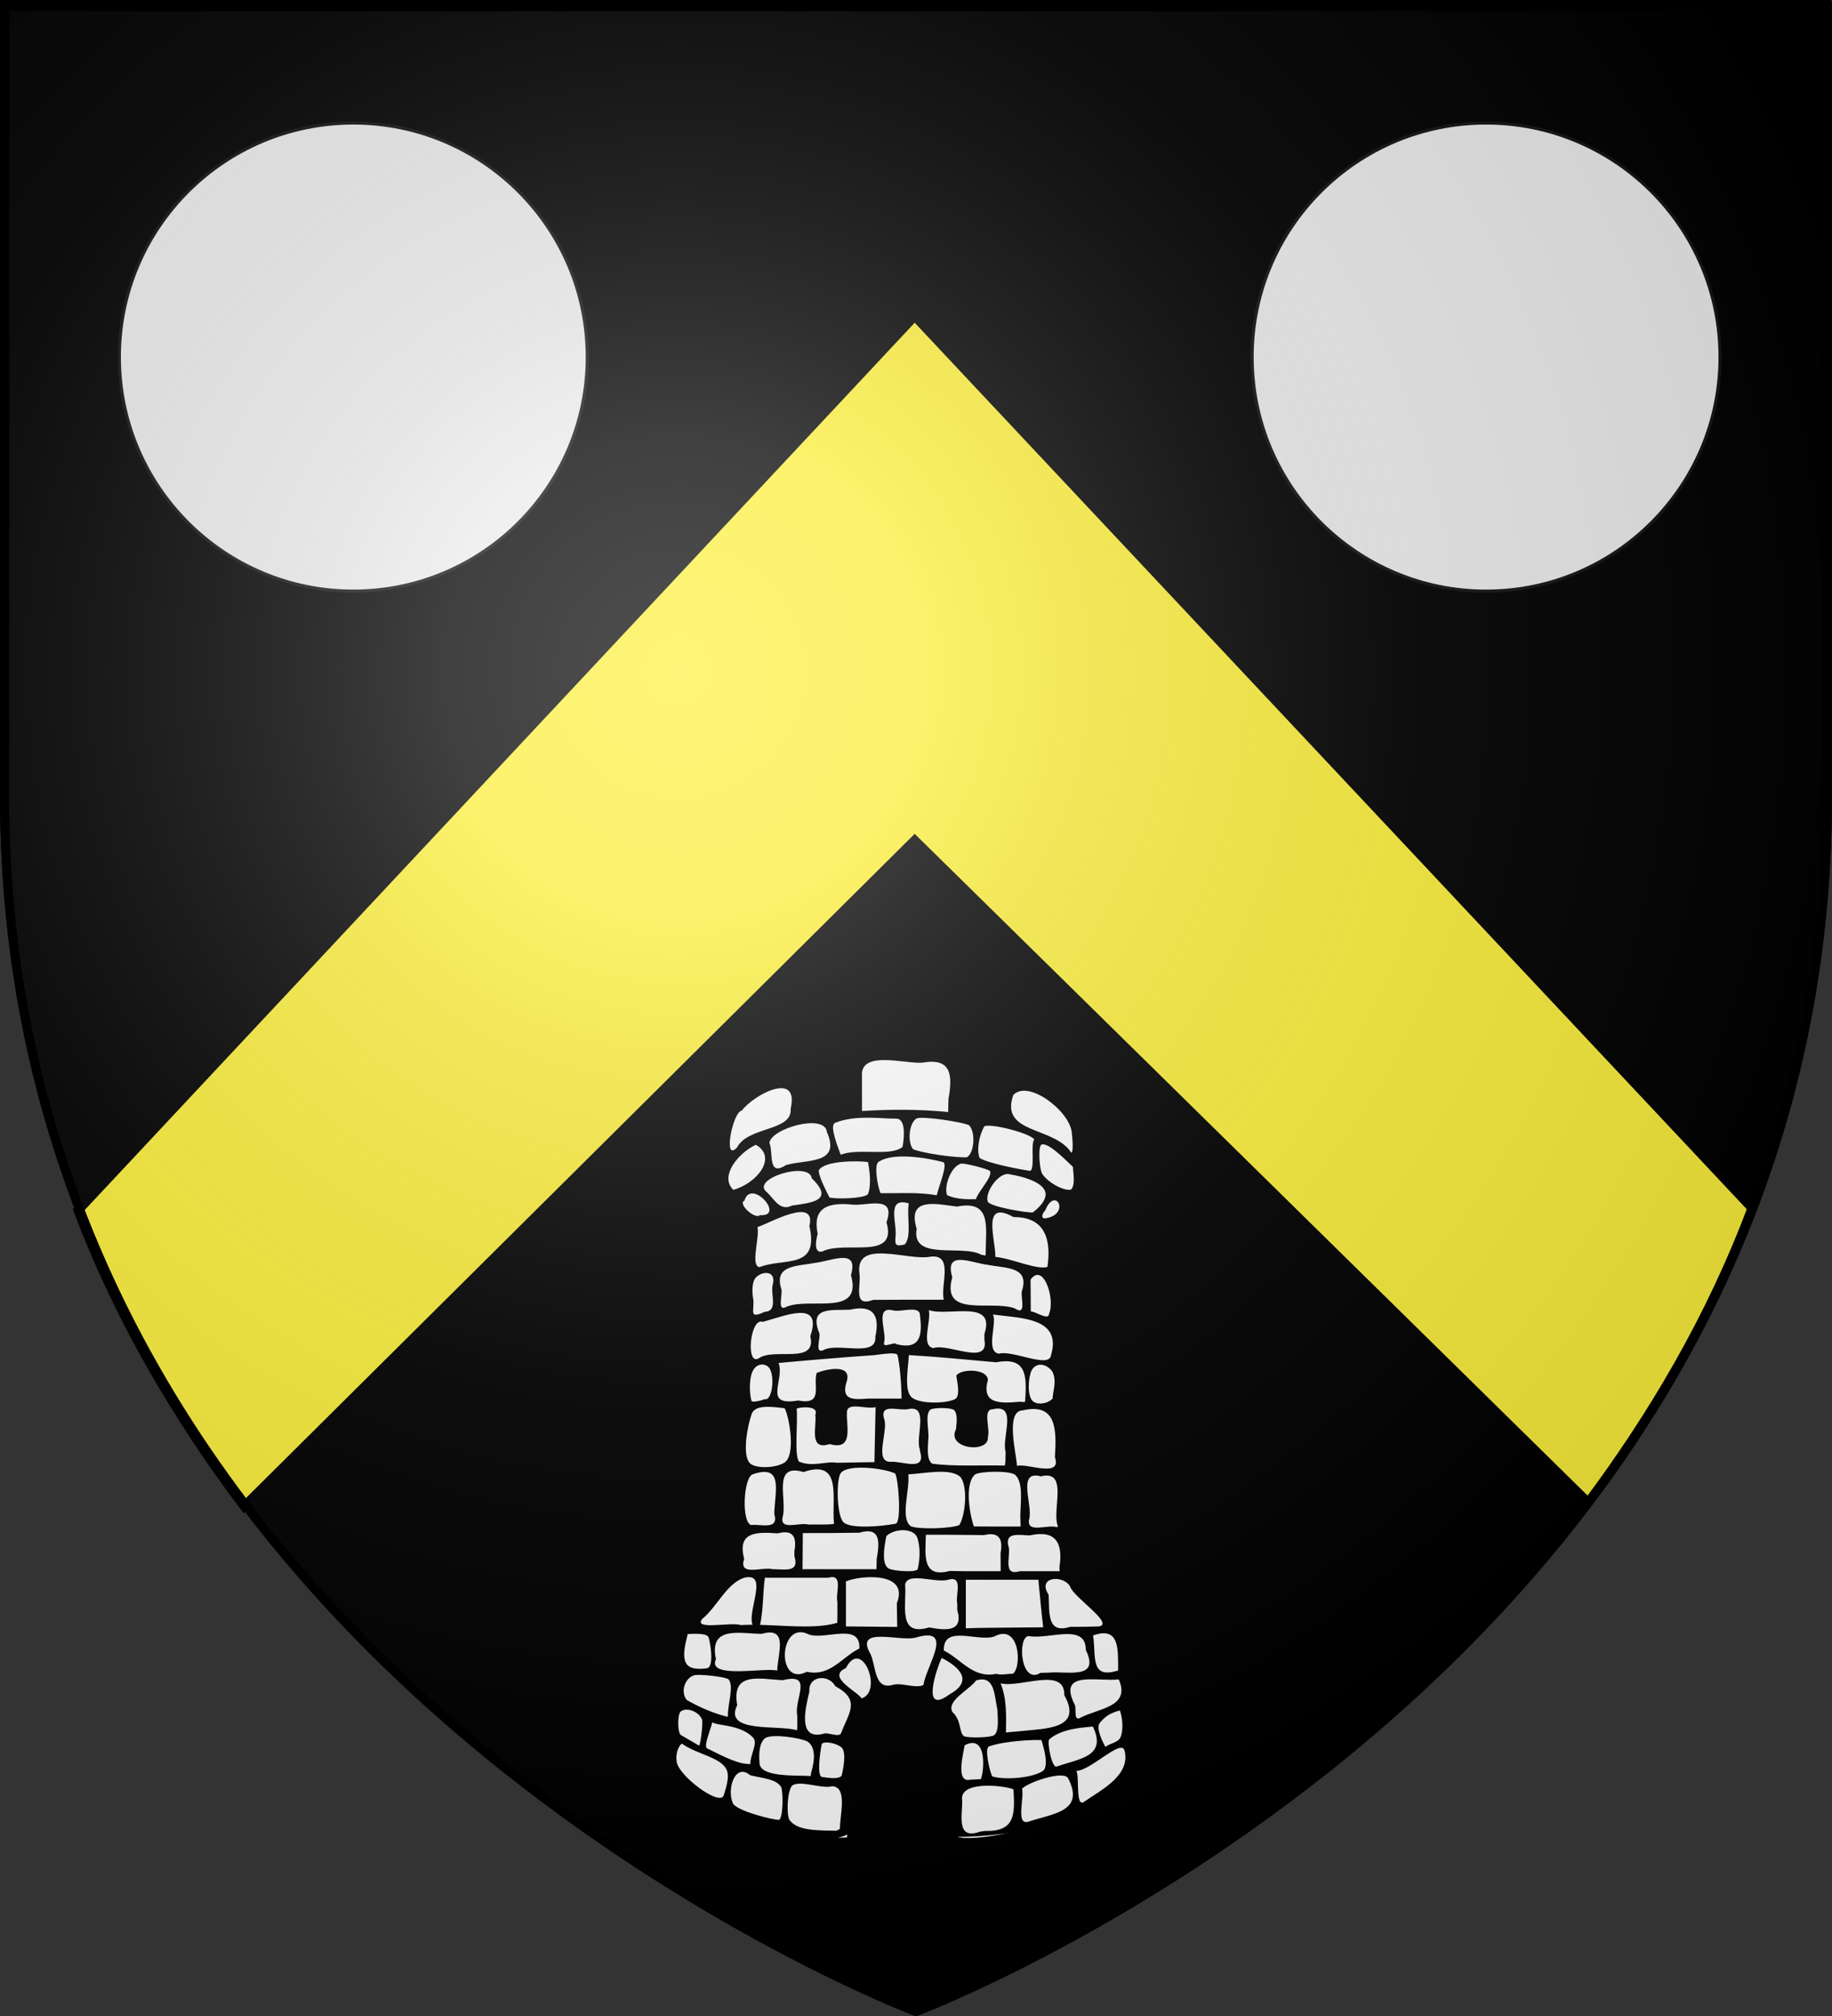
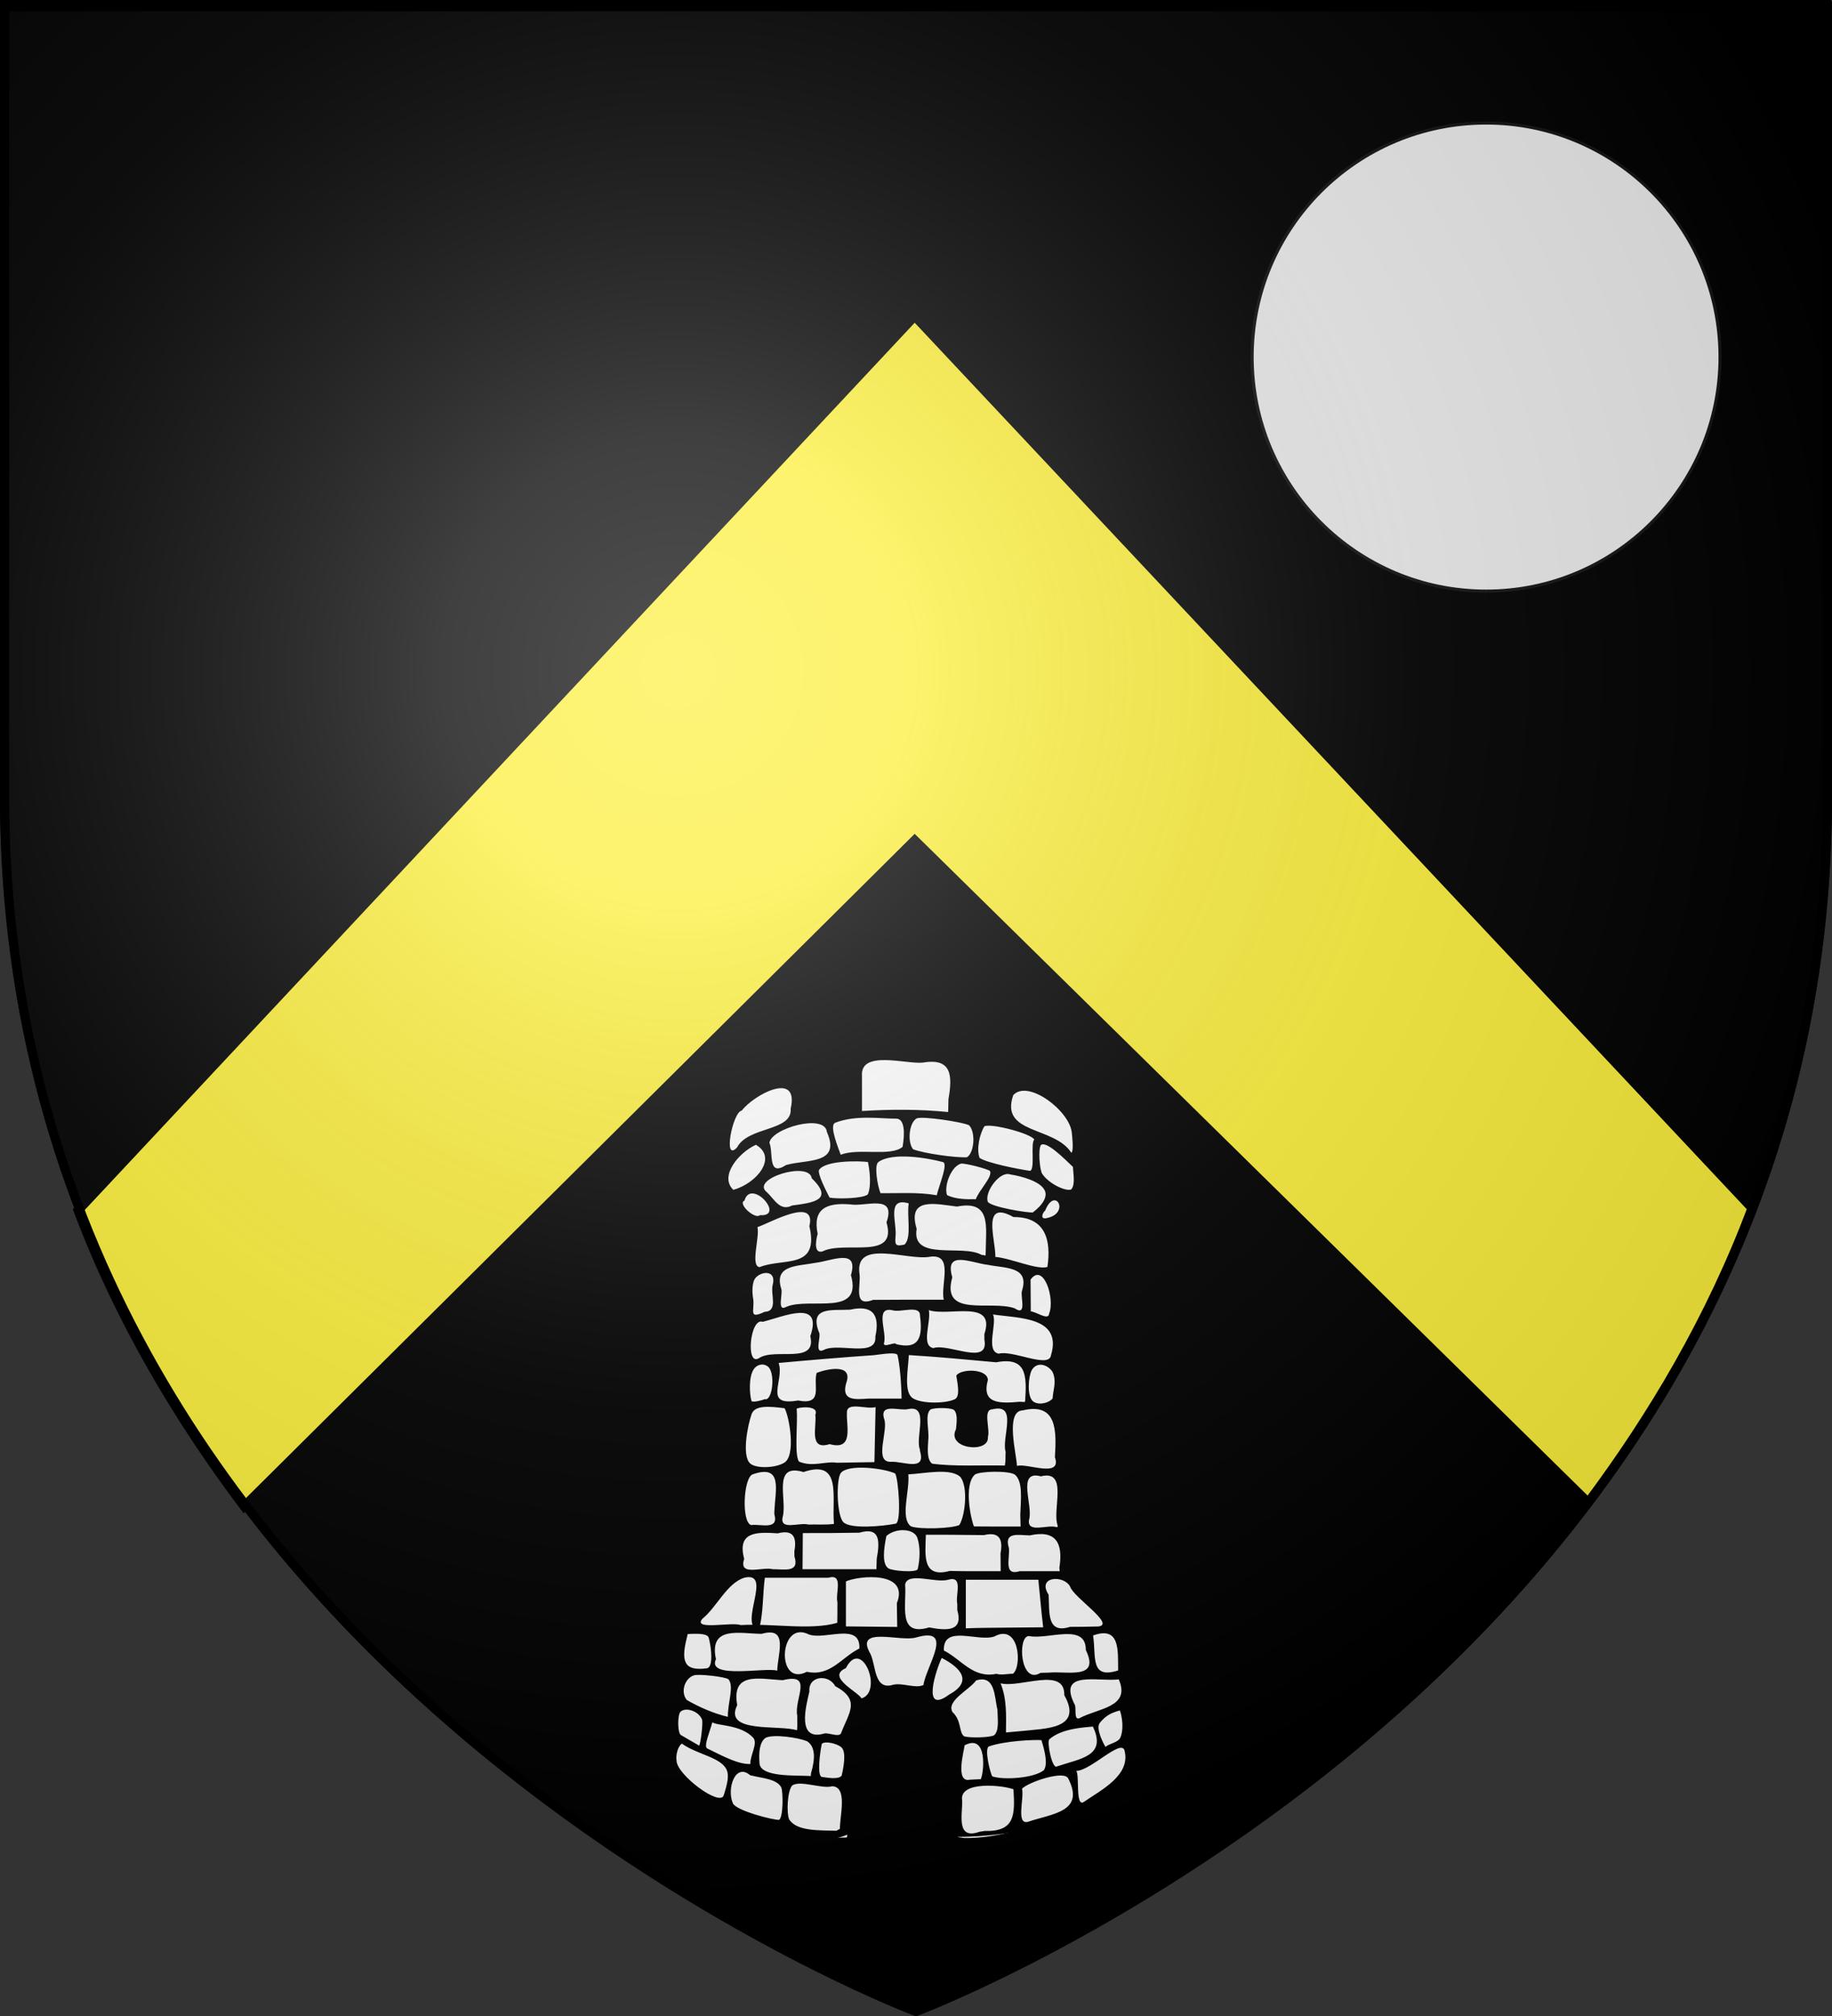
<svg xmlns="http://www.w3.org/2000/svg" xmlns:ns1="http://sodipodi.sourceforge.net/DTD/sodipodi-0.dtd" xmlns:ns2="http://www.inkscape.org/namespaces/inkscape" xmlns:xlink="http://www.w3.org/1999/xlink" height="660" width="600" version="1.0" id="svg2" ns1:version="0.32" ns2:version="0.48.0 r9654" ns1:docname="Blason_ville_fr_Romagnat_(Puy-de-Dôme).svg" ns2:export-filename="/Users/olivier/Desktop/Blason Rouge/Blason_Vide_3D.png" ns2:export-xdpi="144" ns2:export-ydpi="144" ns2:output_extension="org.inkscape.output.svg.inkscape">
  <rect width="100%" height="100%" fill="#333333" stroke="none" />
  <ns1:namedview ns2:window-height="1014" ns2:window-width="1920" ns2:pageshadow="2" ns2:pageopacity="1" guidetolerance="10.0" gridtolerance="10.0" objecttolerance="10.0" borderopacity="1.0" bordercolor="#666666" pagecolor="#ffffff" id="base" showgrid="false" height="660px" ns2:zoom="1.2318177" ns2:cx="116.66301" ns2:cy="329.99986" ns2:window-x="-4" ns2:window-y="-4" ns2:current-layer="layer3" ns2:window-maximized="1" />
  <desc id="desc4">Flag of Canton of Valais (Wallis)</desc>
  <defs id="defs6">
    <ns2:perspective ns1:type="inkscape:persp3d" ns2:vp_x="0 : 330 : 1" ns2:vp_y="0 : 1000 : 0" ns2:vp_z="600 : 330 : 1" ns2:persp3d-origin="300 : 220 : 1" id="perspective2491" />
    <linearGradient id="linearGradient2893">
      <stop style="stop-color:white;stop-opacity:0.314;" offset="0" id="stop2895" />
      <stop id="stop2897" offset="0.19" style="stop-color:white;stop-opacity:0.251;" />
      <stop style="stop-color:#6b6b6b;stop-opacity:0.125;" offset="0.6" id="stop2901" />
      <stop style="stop-color:black;stop-opacity:0.125;" offset="1" id="stop2899" />
    </linearGradient>
    <linearGradient id="linearGradient2885">
      <stop id="stop2887" offset="0" style="stop-color:white;stop-opacity:1;" />
      <stop style="stop-color:white;stop-opacity:1;" offset="0.229" id="stop2891" />
      <stop id="stop2889" offset="1" style="stop-color:black;stop-opacity:1;" />
    </linearGradient>
    <linearGradient id="linearGradient2955">
      <stop id="stop2867" offset="0" style="stop-color:#fd0000;stop-opacity:1;" />
      <stop style="stop-color:#e77275;stop-opacity:0.659;" offset="0.5" id="stop2873" />
      <stop style="stop-color:black;stop-opacity:0.323;" offset="1" id="stop2959" />
    </linearGradient>
    <radialGradient ns2:collect="always" xlink:href="#linearGradient2955" id="radialGradient2961" cx="225.524" cy="218.901" fx="225.524" fy="218.901" r="300" gradientTransform="matrix(-4.167939e-4,2.183,-1.884,-3.599562e-4,615.597,-289.121)" gradientUnits="userSpaceOnUse" />
    <polygon id="star" transform="scale(53,53)" points="0,-1 0.588,0.809 -0.951,-0.309 0.951,-0.309 -0.588,0.809 0,-1 " />
    <clipPath id="clip">
      <path d="M 0,-200 L 0,600 L 300,600 L 300,-200 L 0,-200 z " id="path10" />
    </clipPath>
    <radialGradient ns2:collect="always" xlink:href="#linearGradient2955" id="radialGradient1911" gradientUnits="userSpaceOnUse" gradientTransform="matrix(-4.167939e-4,2.183,-1.884,-3.599562e-4,615.597,-289.121)" cx="225.524" cy="218.901" fx="225.524" fy="218.901" r="300" />
    <radialGradient ns2:collect="always" xlink:href="#linearGradient2955" id="radialGradient2865" gradientUnits="userSpaceOnUse" gradientTransform="matrix(0,1.749,-1.593,-1.049767e-7,551.788,-191.29)" cx="225.524" cy="218.901" fx="225.524" fy="218.901" r="300" />
    <radialGradient ns2:collect="always" xlink:href="#linearGradient2955" id="radialGradient2871" gradientUnits="userSpaceOnUse" gradientTransform="matrix(0,1.386,-1.323,-5.741131e-8,-158.082,-109.541)" cx="225.524" cy="218.901" fx="225.524" fy="218.901" r="300" />
    <radialGradient ns2:collect="always" xlink:href="#linearGradient2893" id="radialGradient3163" gradientUnits="userSpaceOnUse" gradientTransform="matrix(1.353,0,0,1.349,-77.629,-85.747)" cx="221.445" cy="226.331" fx="221.445" fy="226.331" r="300" />
    <radialGradient gradientTransform="matrix(1.353,0,0,1.349,-77.629,-85.747)" gradientUnits="userSpaceOnUse" xlink:href="#linearGradient2893-2" id="radialGradient3163-0" fy="226.331" fx="221.445" r="300" cy="226.331" cx="221.445" />
    <radialGradient gradientTransform="matrix(0,1.386,-1.323,-5.741131e-8,-158.082,-109.541)" gradientUnits="userSpaceOnUse" xlink:href="#linearGradient2955-8" id="radialGradient2871-2" fy="218.901" fx="225.524" r="300" cy="218.901" cx="225.524" />
    <radialGradient gradientTransform="matrix(0,1.749,-1.593,-1.049767e-7,551.788,-191.29)" gradientUnits="userSpaceOnUse" xlink:href="#linearGradient2955-8" id="radialGradient2865-5" fy="218.901" fx="225.524" r="300" cy="218.901" cx="225.524" />
    <radialGradient gradientTransform="matrix(-4.167939e-4,2.183,-1.884,-3.599562e-4,615.597,-289.121)" gradientUnits="userSpaceOnUse" xlink:href="#linearGradient2955-8" id="radialGradient1911-9" fy="218.901" fx="225.524" r="300" cy="218.901" cx="225.524" />
    <clipPath id="clip-6">
-       <path id="path10-2" d="M 0,-200 L 0,600 L 300,600 L 300,-200 L 0,-200 z " />
-     </clipPath>
+       </clipPath>
    <polygon id="star-7" transform="scale(53,53)" points="0,-1 0.588,0.809 -0.951,-0.309 0.951,-0.309 -0.588,0.809 0,-1 " />
    <radialGradient gradientTransform="matrix(-4.167939e-4,2.183,-1.884,-3.599562e-4,615.597,-289.121)" gradientUnits="userSpaceOnUse" xlink:href="#linearGradient2955-8" id="radialGradient2961-9" fy="218.901" fx="225.524" r="300" cy="218.901" cx="225.524" />
    <linearGradient id="linearGradient2955-8">
      <stop id="stop2867-2" offset="0" style="stop-color:#fd0000;stop-opacity:1" />
      <stop id="stop2873-1" offset="0.5" style="stop-color:#e77275;stop-opacity:0.659" />
      <stop id="stop2959-1" offset="1" style="stop-color:black;stop-opacity:0.323" />
    </linearGradient>
    <linearGradient id="linearGradient2885-2">
      <stop id="stop2887-4" offset="0" style="stop-color:white;stop-opacity:1" />
      <stop id="stop2891-6" offset="0.229" style="stop-color:white;stop-opacity:1" />
      <stop id="stop2889-1" offset="1" style="stop-color:black;stop-opacity:1" />
    </linearGradient>
    <linearGradient id="linearGradient2893-2">
      <stop id="stop2895-6" offset="0" style="stop-color:white;stop-opacity:0.314" />
      <stop id="stop2897-5" offset="0.19" style="stop-color:white;stop-opacity:0.251" />
      <stop id="stop2901-3" offset="0.6" style="stop-color:#6b6b6b;stop-opacity:0.125" />
      <stop id="stop2899-9" offset="1" style="stop-color:black;stop-opacity:0.125" />
    </linearGradient>
    <ns2:perspective id="perspective2477" ns2:persp3d-origin="372.04724 : 350.78739 : 1" ns2:vp_z="744.09448 : 526.18109 : 1" ns2:vp_y="0 : 1000 : 0" ns2:vp_x="0 : 526.18109 : 1" ns1:type="inkscape:persp3d" />
    <ns2:perspective id="perspective2477-3" ns2:persp3d-origin="372.04724 : 350.78739 : 1" ns2:vp_z="744.09448 : 526.18109 : 1" ns2:vp_y="0 : 1000 : 0" ns2:vp_x="0 : 526.18109 : 1" ns1:type="inkscape:persp3d" />
  </defs>
  <g ns2:groupmode="layer" id="layer3" ns2:label="Fond écu" style="display:inline">
    <path id="path2855" style="fill:#000000;fill-opacity:1;fill-rule:evenodd;stroke:#000000;stroke-width:3;stroke-linecap:butt;stroke-linejoin:miter;stroke-miterlimit:4;stroke-opacity:1;stroke-dasharray:none" d="m 300,658.5 c 0,0 298.5,-112.436 298.5,-398.182 0,-285.746 0,-258.818 0,-258.818 l -597,0 0,258.818 C 1.5,546.064 300,658.5 300,658.5 z" ns1:nodetypes="cccccc" ns2:connector-curvature="0" />
    <path ns1:nodetypes="ccccccc" id="path10706" d="m 25.586,396.247 c 13.722,36.394 33.087,68.608 54.357,96.906 l 219.63,-218.062 220.567,216.812 c 21.023,-28.183 40.123,-60.222 53.67,-96.375 L 299.572,103.467 25.586,396.247 z" style="fill:#fcef3c;fill-opacity:1;fill-rule:evenodd;stroke:#000000;stroke-width:3;stroke-linecap:butt;stroke-linejoin:miter;stroke-miterlimit:4;stroke-opacity:1;stroke-dasharray:none;display:inline" ns2:connector-curvature="0" />
    <g id="g15853" transform="matrix(0.589,0,0,0.589,460.596,312.037)">
      <path style="fill:#ffffff;fill-opacity:1;stroke:none" d="m -296.657,55.297 c -0.168,-0.002 -0.332,0.008 -0.501,0.014 -5.047,0.189 -8.818,4.654 -9.253,9.554 -1.134,6.68 -0.176,13.482 0.1,20.194 -6.535,4.208 -14.602,5.767 -22.325,6.05 -4.194,0.192 -10.031,-1.533 -10.054,-6.593 1.644,-5.239 0.367,-12.618 -5.578,-14.502 -5.463,-1.817 -9.802,2.602 -14.717,4.105 -12.112,5.342 -22.086,17.85 -20.537,31.664 0.068,6.379 -1.316,12.918 -0.315,19.379 0.775,9.673 6.145,19.288 15.532,22.754 -2.795,63.501 -4.952,127.036 -7.809,190.528 -1.994,10.778 -12.538,16.351 -19.093,24.127 -1.671,2.549 -3.622,4.603 -6.15,6.307 -7.925,7.338 -7.425,19.188 -7.523,29.161 0.218,5.483 -0.639,10.921 -1.101,16.304 0.868,12.747 -5.969,25.711 -1.173,38.114 7.094,12.978 20.717,20.755 34.224,25.6 10.231,3.452 20.49,7.226 31.192,8.953 9.966,2.162 20.407,5.339 30.677,4.505 0.465,-4.069 1.43,-7.989 0.644,-13.887 -1.01,-7.572 -0.872,-15.485 -0.872,-21.038 0,-5.553 0.359,-14.802 1.874,-23.383 1.514,-8.582 4.221,-14.511 10.784,-18.549 6.562,-4.038 6.241,-5.206 15.832,-5.206 9.591,-1e-5 13.136,2.051 15.66,3.061 2.524,1.01 9.58,6.559 11.599,10.598 2.019,4.038 6.436,5.2 6.436,17.82 0,12.62 -0.343,22.719 -0.343,30.291 0,7.572 -0.701,13.126 -0.701,15.146 0,1.061 0.427,3.174 0.83,4.977 1.068,0.152 2.138,0.317 3.204,0.501 19.195,0.399 37.41,-6.58 55.577,-11.742 15.087,-5.092 29.497,-14.23 38.086,-27.974 -1.616,-25.027 -3.672,-50.02 -5.749,-75.013 -10.343,-11.253 -20.895,-22.326 -30.935,-33.852 -2.47,-59.916 -4.805,-119.84 -7.208,-179.759 -2.907,-5.291 -1.745,-12.089 2.589,-16.247 4.755,-5.374 12.501,-10.009 12.028,-18.206 -1.178,-13.398 2.729,-28.078 -4.333,-40.345 -4.935,-7.317 -12.898,-12.073 -20.766,-15.718 -4.413,-1.833 -11.204,-3.653 -14.373,0.987 -1.936,2.437 0.341,5.656 -0.315,8.538 0.076,5.326 -4.791,9.288 -9.897,9.268 -5.965,0.445 -11.801,-0.987 -17.634,-2.031 -4.127,-6.619 -1.484,-14.956 -1.33,-22.254 -0.025,-2.575 1.066,-6.045 -2.074,-7.208 -9.448,-5.519 -20.941,-4.132 -31.45,-4.276 -4.197,0.462 -8.127,-0.595 -12.242,-0.686 -0.174,-0.013 -0.346,-0.027 -0.515,-0.029 z m -21.31,178.572 c 1.171,0.012 2.147,0.216 2.632,0.701 1.55,1.55 1.89,4.305 1.373,12.571 -0.517,8.267 -0.254,20.715 -0.172,21.867 0.172,2.411 -10.521,2.081 -12.071,0.014 -1.55,-2.067 0.358,-14.826 0.358,-20.509 0,-5.683 -1.882,-12.053 0.358,-13.086 1.421,-0.71 4.947,-1.586 7.523,-1.559 z m 75.585,1.158 c 2.442,-0.017 5.006,0.358 5.878,1.23 1.55,1.55 2.233,7.065 1.716,15.332 -0.517,8.267 -0.213,13.548 -0.858,17.048 -0.464,2.518 -10.177,2.767 -11.727,0.701 -1.55,-2.067 -0.686,-12.051 -0.686,-17.734 0,-5.683 0.527,-13.105 1.044,-15.861 0.904,-0.452 2.734,-0.702 4.634,-0.715 z" id="path4415" ns2:connector-curvature="0" />
      <path id="path4417" style="fill:#000000;fill-opacity:1;stroke:none" d="m -253.763,491.085 c 15.714,0.686 39.095,-2.076 54.144,-6.614 19.113,-4.721 37.67,-14.388 48.297,-31.527 -1.601,-25.273 -3.687,-50.532 -5.806,-75.771 -9.977,-10.907 -20.919,-22.343 -30.911,-33.824 -2.457,-59.857 -4.809,-119.719 -7.203,-179.579 -7.712,-16.28 14.514,-18.979 14.697,-33.489 -1.519,-16.338 4.461,-36.691 -10.624,-48.333 -7.18,-6.252 -27.683,-18.957 -32.131,-5.657 4.101,18.574 -10.959,15.762 -25.076,12.957 -3.962,-5.884 -0.024,-18.778 -0.911,-27.201 -7.913,-8.731 -28.09,-6.312 -40.733,-6.627 -21.324,-4.689 -18.162,15.202 -17.451,29.591 -4.353,3.552 -30.162,10.48 -30.119,-0.219 3.329,-11.937 -6.654,-20.644 -17.823,-12.727 -15.037,4.9 -27.714,19.337 -25.029,35.886 -2.166,15.646 -1.25,34.06 14.981,41.179 -2.668,62.664 -5.017,125.344 -7.597,188.012 -0.577,12.34 -15.564,18.777 -21.622,28.857 -16.312,10.06 -8.926,31.479 -12.54,47.55 1.568,14.553 -8.42,32.764 2.089,44.653 13.253,17.782 35.503,22.64 55.436,29.013 15.192,2.1 25.38,9.297 40.312,2.08 1.056,-17.84 -0.227,-39.152 0.932,-50.759 1.158,-11.607 7.432,-19.784 14.165,-24.911 6,-3.906 18.537,-3.951 25.605,-1.08 6.644,2.699 17.35,13.727 18.197,22.77 1.334,14.24 -2.678,45.209 -3.28,55.77 z m -0.848,-409.944 c -0.056,2.394 -0.112,4.788 -0.169,7.183 -15.907,-1.59 -31.962,-1.558 -47.914,-0.565 0,-6.504 0,-13.007 0,-19.511 -1.055,-14.562 24.473,-6.44 33.815,-7.387 16.339,-2.834 16.503,7.51 14.267,20.28 z m -117.537,26.832 c -8.104,8.814 -2.391,-19.899 2.596,-20.432 6.53,-8.67 32.124,-22.587 27.203,-1.04 1.002,12.685 -23.557,9.654 -29.799,21.472 z m 186.07,-8.628 c 0.318,2.887 1.174,10.572 -0.184,11.666 -9.4,-14.912 -39.976,-10.159 -32.302,-32.116 8.16,-8.76 30.819,8.383 32.486,20.45 z M -314.52,112.041 c -3.621,-9.401 -5.77,-16.701 -3.026,-17.77 11.555,-4.502 25.239,-2.197 33.842,-2.277 4.774,-0.045 4.92,8.032 3.582,15.708 -6.83,5.584 -24.232,0.454 -34.398,4.34 z m 71.351,-16.382 c 3.757,3.796 2.971,15.196 -1.135,17.796 -6.239,0.357 -23.775,-2.068 -29.989,-4.441 -3.263,-4.104 -2.243,-14.87 2.077,-17.179 3.242,-1.309 25.264,1.967 29.047,3.824 z m -101.783,22.147 c -10.372,6.702 -6.875,-6.724 -9.209,-12.415 1.101,-8.021 30.907,-16.461 31.956,-5.961 8.043,18.26 -11.38,15.016 -22.747,18.375 z m 138.075,-14.179 c -2.241,1.967 0.578,16.525 -2.348,17.39 -5.511,-0.745 -23.906,-4.286 -28.086,-7.214 -1.86,-4.889 0.086,-13.438 2.717,-17.6 4.138,-1.642 25.865,4.055 27.717,7.423 z m -167.363,27.931 c -7.92,-7.528 2.94,-20.65 12.552,-25.03 12.296,7.117 0.299,21.58 -12.552,25.03 z m 188.833,-12.761 c 0.136,3.593 1.472,9.818 -0.949,12.555 -3.186,1.253 -12.686,-3.338 -16.213,-8.809 -1.371,-2.507 -2.248,-13.684 -0.614,-15.907 3.12,-2.357 12.833,7.452 17.776,12.161 z m -72.294,-2.669 c 3.059,0.813 -2.12,12.787 -3.408,18.454 -10.342,-1.857 -20.874,-1.02 -31.322,-1.174 -1.669,-4.342 -3.606,-15.565 -1.122,-17.312 7.955,-5.595 27.212,-2.264 35.852,0.032 z m -41.834,18.037 c -2.853,2.276 -16.82,2.544 -21.178,1.722 -1.739,-3.412 -6.474,-12.525 -5.933,-15.245 3.27,-5.552 22.555,-5.216 27.271,-4.535 1.722,8.302 1.343,15.443 -0.161,18.059 z m 60.16,2.595 c -5.108,0.145 -11.482,0.03 -16.023,-2.278 -1.75,-4.738 1.956,-15.729 7.754,-17.486 1.952,-0.345 14.194,2.681 16.113,4.087 1.614,3.223 -5.958,10.422 -7.843,15.676 z m -102.229,3.53 c -6.673,3.459 -9.9,-3.668 -13.988,-7.428 -9.453,-7.369 23.605,-17.546 24.959,-7.72 12.87,12.41 0.098,13.611 -10.971,15.148 z m 133.92,3.835 c -2.69,0.344 -23.566,-3.046 -25.059,-5.969 -1.904,-5.501 6.73,-17.102 12.334,-15.188 7.038,1.135 16.847,3.911 19.309,8.856 1.623,3.26 -0.612,7.758 -6.584,12.301 z m -151.753,1.512 c -2.646,2.616 -12.603,-6.372 -8.619,-8.071 3.678,-12.729 23.098,9.1 8.619,8.071 z m 159.824,1.56 c -4.3,1.211 -2.827,-2.754 -1.185,-4.169 5.449,-13.62 13.958,1.349 1.185,4.169 z m -79.362,14.764 c -5.027,1.222 -5.466,0.17 -5.082,-4.272 0.967,-7.701 -5.314,-22.304 7.37,-18.601 -1.191,7.159 1.789,18.648 -2.288,22.873 z m -45.596,3.808 c -6.052,1.78 -2.898,-9.443 -2.755,-9.706 -2.911,-13.806 4.658,-17.472 18.016,-16.414 8.32,1.552 25.94,-6.198 20.239,10.009 6.308,21.452 -23.188,9.933 -35.501,16.111 z m 90.675,0.028 0,0 -0.076,2.268 -2.334,-0.393 c -10.554,-6.027 -39.089,3.732 -35.988,-14.445 -5.447,-17.975 10.803,-13.753 22.407,-12.363 19.225,-3.753 16.094,11.095 15.991,24.933 z m -125.752,8.735 c -5.255,-0.649 0.189,-16.716 -1.175,-22.244 6.962,-2.28 32.934,-17.291 28.881,-0.526 5.689,24.436 -14.532,17.414 -27.705,22.77 z m 160.062,-0.088 c -5.985,1.723 -20.002,-4.793 -28.946,-5.601 0.21,-9.524 -8.026,-32.294 10.078,-22.14 17.713,-0.122 21.075,12.63 18.868,27.742 z m -78.517,18.2 c -6.142,0.002 -12.285,0.018 -18.427,0.08 -11.474,4.367 -6.561,-8.03 -7.554,-14.506 -2.753,-19.804 27.018,-6.997 39.482,-9.499 13.099,-1.583 5.443,15.544 7.376,23.926 -6.959,0 -13.918,0 -20.877,0 z m -66.569,3.907 c -5.655,3.257 -1.798,-7.419 -2.929,-10.038 -4.131,-13.316 8.995,-12.431 18.881,-14.351 9.512,-1.128 24.311,-8.475 19.891,6.812 6.572,23.421 -22.624,12.116 -35.843,17.576 z m 130.959,-8.928 c -1.101,2.97 3.035,14.57 -4.044,9.814 -13.257,-4.779 -41.151,5.555 -34.727,-17.268 -4.531,-15.45 10.364,-8.01 19.891,-6.891 9.859,1.941 23.168,0.898 18.881,14.345 z m -143.093,11.747 c -9.066,4.214 -5.654,-0.376 -6.326,-6.887 -0.783,-3.924 -0.765,-9.743 1.336,-12.071 3.432,-3.805 11.777,-4.336 9.409,4.191 -1.218,5.112 3.251,14.445 -4.418,14.768 z m 158.16,1.015 c -0.249,4.124 -7.294,-1.193 -10.185,-1.232 -0.042,-5.896 -0.083,-11.793 -0.125,-17.689 7.095,-9.818 13.757,10.557 10.31,18.921 z m -85.079,16.945 c -0.465,-1.618 -7.704,2.593 -6.666,-0.833 1.598,-5.995 -5.376,-20.226 4.649,-17.995 4.683,1.377 15.419,-3.141 15.297,2.913 1.496,11.338 0.044,19.28 -13.281,15.915 z m -40.166,3.214 c -5.857,2.802 -1.106,-7.991 -2.789,-9.957 -5.449,-14.367 7.527,-11.879 17.388,-12.409 12.297,-2.787 16.747,2.611 14.029,14.952 1.009,11.93 -20.816,3.192 -28.628,7.413 z m 89.259,-8.841 c 0,1.032 0,2.063 0,3.095 2.801,14.945 -19.908,1.872 -28.401,4.736 -7.035,-1.388 -1.122,-14.618 -2.499,-21.1 10.926,3.709 37.425,-6.382 30.899,13.27 z M -360.014,225.143 c -7.505,4.693 -4.939,-22.777 2.085,-20.218 11.623,-2.839 33.669,-12.987 26.506,8.007 3.727,15.956 -19.823,6.234 -28.591,12.211 z m 162.376,-1.467 c -1.21,7.243 -21.536,-3.208 -28.929,-1.035 -7.718,-1.241 -0.797,-17.063 -3.324,-21.802 14.576,2.175 38.761,1.278 32.253,22.838 z m -140.589,24.979 c -19.729,3.403 -7.399,-10.857 -10.812,-20.865 17.211,-1.566 35.704,-3.141 52.948,-4.321 6.195,-0.823 12.734,-1.724 13.155,0.027 1.224,5.08 2.086,14.464 2.267,24.098 -6.118,0 -12.236,0 -18.354,0 -7.403,0.485 -15.301,1.437 -12.449,-8.589 4.086,-11.16 -10.776,-7.897 -16.43,-5.678 -2.105,7.034 3.99,18.121 -10.326,15.328 z m 126.282,-0.014 0,0 -0.219,0.864 -2.842,-0.146 c -11.305,1.049 -21.375,1.173 -17.673,-12.168 -0.388,-6.453 -15.339,-6.254 -17.573,-2.318 0.793,4.934 2.246,11.632 -0.889,13.12 -5.541,2.629 -20.658,2.565 -24.244,-1.408 -3.841,-4.255 -1.677,-15.304 -1.251,-23.165 16.218,0.953 32.396,2.554 48.578,4 16.861,-3.166 17.018,7.228 16.113,21.221 z m -144.886,-0.729 c -1.79,0.865 -6.571,1.83 -7.252,1.126 -1.103,-3.199 -1.835,-13.467 1.301,-17.897 1.648,-2.328 4.934,-3.478 7.737,-1.375 4.319,3.24 2.697,19.553 -1.786,18.147 z M -196.804,232.661 c 2.504,5.318 0.437,9.617 0.085,14.947 -2.791,2.948 -8.45,3.677 -11.004,1.388 -3.201,-2.869 -2.561,-13.115 -0.635,-17.12 2.932,-5.113 8.879,-3.225 11.554,0.786 z m -119.495,34.567 c -2.522,0.302 -5.065,0.365 -7.598,0.522 0.402,-10.141 -0.595,-21.597 0.668,-30.929 2.38,-0.36 5.218,-0.5 6.197,0.899 3.64,5.205 0.123,22.812 0.734,29.508 z m 78.876,-13.759 c 0,4.429 0,8.858 0,13.287 -11.299,9.251 -7.878,-16.948 -7.642,-25.254 2.345,-11.904 12.158,4.288 7.642,11.967 z m -33.046,22.507 0.015,0.747 c 3.634,11.868 -9.697,5.435 -16.463,6.017 -9.416,-0.006 -0.704,-17.837 -3.576,-24.194 -2.218,-8.567 8.379,-3.978 13.419,-5.094 12.083,-2.593 3.785,15.664 6.604,22.524 z m -46.22,7.286 c -6.101,-1.032 -13.442,2.577 -21.015,-0.634 -2.766,-3.722 -0.563,-21.637 -1.315,-29.248 -0.254,-0.897 12.789,-2.575 10.385,3.253 0.861,6.49 -3.87,20.032 7.937,16.267 13.613,3.743 9.2,-9.892 9.623,-17.507 -0.162,-6.375 11.118,-1.558 15.941,-3.057 -0.218,10.193 -0.434,20.386 -0.647,30.579 -6.969,0.116 -13.939,0.231 -20.908,0.347 z m 93.873,-6.031 c -0.16,2.518 0.073,5.098 -0.421,7.586 -13.106,-0.314 -27.989,0.625 -40.465,-1.048 -2.923,-2.242 -2.503,-7.843 -2.12,-13.407 0.588,-5.365 -2.058,-13.894 1.187,-16.656 1.792,-1.125 11.131,-1.193 13.062,0.188 2.056,1.93 1.64,6.279 1.154,10.697 -5.615,11.091 18.562,13.718 17.738,4.37 1.403,-4.544 -3.002,-15.324 2.553,-15.411 14.408,-3.491 4.91,15.709 7.312,23.681 z m -123.075,6.004 c -5.099,3.108 -16.038,3.326 -19.098,0.315 -4.608,-4.534 -1.214,-21.309 0.94,-27.373 1.814,-5.106 10.135,-4.249 18.316,-3.222 2.574,4.434 6.445,26.256 -0.158,30.281 z m 150.472,-3.075 c 4.068,11.902 -15.691,3.099 -21.124,4.868 0.007,-5.649 -6.815,-30.585 3.178,-30.862 19.21,-4.542 18.84,11.324 17.946,25.994 z m -122.841,37.093 c -4.732,0.63 -9.532,0.211 -14.289,0.354 -4.832,-1.418 -16.408,3.742 -14.154,-4.587 2.359,-9.58 -6.01,-29.834 11.487,-24.598 21.848,-7.408 15.513,14.488 16.956,28.831 z m -33.14,-7.387 -0.019,0.887 -0.022,1.019 c 2.651,9.141 -7.286,5.423 -12.908,6.114 -5.385,-1.595 -4.333,-26.065 0.812,-28.173 16.859,-5.871 12.723,8.524 12.136,20.154 z m 67.142,-20.656 c 1.798,2.696 3.657,26.809 0.374,27.892 -7.707,1.55 -25.685,3.101 -29.253,-0.93 -3.753,-4.24 -3.881,-24.091 -1.296,-27.262 4.122,-5.057 23.998,-2.601 30.175,0.299 z m 69.595,22.887 c 0.055,2.208 0.11,4.416 0.166,6.625 -8.646,-0.02 -17.293,0.054 -25.938,-0.07 -1.883,-4.593 -5.683,-23.259 0.523,-28.82 2.848,-1.944 19.062,-2.266 22.283,0.059 4.523,3.942 3.267,13.624 2.967,22.206 z m 20.761,5.997 -0.007,0.907 -0.783,0 c -4.847,-1.517 -16.242,3.655 -15.136,-3.944 2.542,-7.83 -7.174,-27.968 6.603,-24.246 15.548,-3.849 6.109,18.505 9.322,27.283 z m -54.668,-0.198 c -4.464,1.928 -21.81,2.506 -26.851,0.735 -6.29,-4.441 -0.564,-20.135 -1.521,-28.918 8.888,-0.442 23.698,-3.793 29.084,1.583 4.165,5.613 2.635,21.171 -0.711,26.601 z m -45.923,18.747 c -0.057,1.929 -0.115,3.859 -0.172,5.788 -13.694,6e-5 -27.388,1.1e-4 -41.081,2.3e-4 0.051,-6.694 0.102,-13.389 0.153,-20.083 10.472,0.018 20.944,-0.032 31.415,-0.21 11.623,-3.387 11.475,4.707 9.685,14.506 z m -45.793,-4.233 c 0.007,0.962 0.015,1.925 0.022,2.887 3.004,9.353 -5.738,7.05 -12.075,7.134 -5.656,-1.578 -19.238,4.348 -15.857,-5.742 -4.093,-15.298 7.138,-14.977 18.661,-14.195 8.492,-2.209 10.712,1.977 9.249,9.916 z m 68.405,-7.325 c 1.703,5.146 1.45,11.821 0.179,17.27 -0.477,2.045 -13.641,1.154 -16.176,-0.335 -3.758,-2.207 -2.785,-10.663 -1.245,-18.054 5.135,-4.623 15.431,-4.354 17.243,1.12 z m 78.957,16.44 0.077,1.006 0.078,1.016 c -7.407,5e-5 -14.813,5e-5 -22.22,1.7e-4 -9.197,2.834 -5.351,-7.276 -6.017,-12.909 -2.882,-9.216 5.331,-7.121 11.607,-7.001 14.365,-3.205 18.664,4.004 16.475,17.887 z m -32.72,-7.974 c 0.025,3.332 0.051,6.664 0.076,9.997 -9.452,-0.031 -18.905,0.094 -28.355,-0.152 -15.584,4.223 -13.548,-9.05 -13.243,-20.126 10.758,-0.066 21.516,0.118 32.273,0.199 8.477,-2.023 10.721,2.174 9.249,10.083 z m -90.717,27.151 c -0.007,3.842 0.021,7.684 -0.072,11.526 -14.72,4.324 -36.285,0.209 -53.629,1.261 -5.105,-1.908 -26.636,3.089 -21.501,-3.384 8.215,-6.642 13.567,-19.704 23.322,-22.918 16.546,-4.041 -3.732,26.848 8.139,28.906 2.648,-8.278 2.154,-20.279 3.409,-28.92 11.745,0 23.491,0 35.236,0 8.726,-2.517 3.868,8.548 5.096,13.528 z m 145.101,13.562 c -5.253,0.163 -10.509,0.186 -15.764,0.212 -13.108,4.131 -11.317,-8.197 -11.894,-17.875 -6.771,-10.373 8.704,-11.089 11.996,-4.425 1.897,5.953 25.41,21.019 15.662,22.088 z m -112.047,-12.934 c 0.068,4.393 0.136,8.786 0.204,13.18 -9.505,-0.111 -19.01,-0.2 -28.516,-0.287 0,-8.337 0,-16.673 0,-25.01 7.298,-3.27 35.466,-5.924 28.312,12.117 z m 62.162,13.564 c -7.935,0.135 -15.88,0.043 -23.809,0.39 0,-8.998 0,-17.997 0,-26.995 13.443,0 26.886,0 40.329,0 0.901,8.809 1.627,17.64 2.688,26.431 -6.402,0.058 -12.805,0.116 -19.207,0.174 z m -28.551,-13.076 c 0,1.112 0,2.224 0,3.336 3.471,12.083 -5.996,11.443 -15.673,9.63 -17.796,5.331 -12.373,-12.497 -13.345,-23.805 1.374,-7.311 16.863,-0.664 23.922,-2.69 8.726,-2.518 3.868,8.548 5.096,13.528 z m -149.898,16.643 c 7.083,-0.392 11.138,-0.026 11.715,2.158 1.485,5.619 2.588,16.375 -1.039,16.878 -5.952,0.825 -9.461,-0.059 -11.075,-2.1 -2.949,-3.728 -1.088,-10.953 0.399,-16.936 z m 239.325,20.237 c -15.899,5.11 -12.07,-7.953 -13.937,-19.44 15.138,-5.425 13.803,8.317 13.937,19.44 z m -189.563,0.148 c -5.855,-2.108 -39.353,4.959 -34.063,-6.415 -4.026,-18.843 13.302,-14.165 25.411,-14.08 15.063,-4.27 8.986,10.664 8.651,20.495 z m 16.488,0.598 c -17.309,8.903 -15.632,-29.263 1.098,-20.755 8.99,3.301 28.813,-7.005 28.099,7.813 -9.955,4.918 -16.15,15.772 -29.197,12.941 z m 134.585,0.463 0,0 -2.411,0.065 -2.264,0.067 c -11.219,6.974 -13.022,-20.331 -6.485,-20.467 10.637,2.212 31.851,-7.63 31.674,7.751 8.194,16.803 -10.409,11.594 -20.514,12.584 z m -20.025,0.646 c -3.04,-0.072 -6.206,0.894 -9.192,0.019 -12.988,2.683 -19.286,-7.927 -29.192,-12.953 -0.539,-14.705 18.998,-4.58 28.099,-7.813 14.056,-7.564 15.455,16.942 10.285,20.748 z m -49.731,6.242 c -4.455,2.063 -11.332,-1.281 -16.683,-0.191 -10.858,3.414 -9.564,-10.259 -12.774,-17.056 -9.348,-16.069 16.943,-6.374 25.625,-9.245 21.334,-6.114 5.362,15.88 3.832,26.491 z m -34.435,7.435 c -1.968,-3.718 -19.864,-11.927 -8.703,-16.823 8.927,-17.443 20.87,13.216 8.703,16.823 z m 48.758,-2.135 c -15.7,11.605 -7.27,-13.894 -4.173,-20.346 10.804,5.539 17.356,13.162 4.173,20.346 z m -123.073,12.391 c -7.81,-1.822 -15.991,-5.417 -22.799,-9.348 -3.625,-4.187 -1.405,-12.023 3.985,-13.734 2.57,-0.816 16.861,0.697 19.124,2.182 3.333,3.832 -0.51,13.488 -0.31,20.901 z m 195.665,0.682 c -3.64,1.784 -1.655,-6.128 -2.884,-7.608 -9.672,-19.227 12.976,-12.474 24.565,-13.895 6.859,15.61 -11.556,15.991 -21.681,21.503 z m -157.073,-1.218 c -0.098,2.612 0.2,5.688 -0.17,8.016 -9.959,-3.257 -41.086,1.891 -33.236,-13.966 -3.329,-18.695 12.05,-14.648 25.248,-13.875 17.529,-4.303 6.223,10.216 8.157,19.825 z m 124.959,8.419 c -2.976,0.255 -5.953,0.509 -8.926,0.796 0.093,-9.261 0.584,-18.522 -2.991,-27.307 10.996,2.73 35.804,-9.564 35.428,6.593 10.709,19.003 -10.962,18.464 -23.511,19.918 z m -100.552,1.064 c -0.993,2.88 -7.634,-0.672 -9.906,0.472 -14.676,3.801 -9.817,-14.831 -7.762,-23.475 -0.77,-8.86 10.753,-9.839 14.329,-3.033 14.393,7.782 7.617,14.681 3.338,26.036 z m 85.111,1.238 c -2.058,1.395 -14.001,1.64 -16.784,0.611 -2.985,-2.183 -1.261,-8.653 -6.459,-13.475 -3.523,-6.259 9.364,-12.236 13.169,-17.557 10.729,-3.36 10.127,9.213 11.847,16.199 0.112,5.363 1.064,11.599 -1.773,14.223 z m -162.418,-8.517 c 0.471,1.797 -0.71,12.695 -1.637,14.358 l -10.152,-5.89 c -1.974,-1.146 -1.983,-11.227 -0.257,-12.965 2.989,-2.849 10.386,-0.233 12.047,4.497 z m 232.595,9.758 c -1.237,2.917 -6.018,3.272 -8.323,5.279 -1.312,-2.152 -5.587,-10.417 -3.124,-13.389 3.093,-3.732 5.821,-5.453 11.146,-6.878 1.47,4.312 2.079,10.796 0.301,14.987 z m -204.236,0.154 c 2.829,3.056 -1.756,9.771 -1.563,14.653 -6.351,0.141 -13.477,-3.438 -24.002,-8.675 -2.128,-1.059 1.567,-9.453 2.873,-14.571 2.368,2.07 15.805,1.153 22.691,8.594 z m 168.876,15.999 c -2.682,1.54 -5.655,-13.809 -4.195,-15.095 6.964,-6.138 19.482,-6.584 24.229,-7.09 7.908,16.584 -7.098,17.767 -20.034,22.185 z m -136.703,3.822 c -0.206,0.559 0.309,1.935 -0.807,1.464 -8.201,-0.407 -26.899,0.656 -27.798,-6.784 -0.583,-6.808 0.136,-11.983 3.213,-14.348 4.207,-2.327 18.55,-0.222 23.311,1.888 4.485,3.011 4.528,9.452 2.081,17.779 z m 129.445,-1.727 c -5.365,4.373 -22.149,5.586 -28.618,3.429 -1.192,-1.703 -4.626,-15.686 -1.848,-16.674 8.644,-3.073 25.112,-3.819 29.142,-3.484 2.179,6.919 3.54,13.604 1.325,16.729 z m -123.44,-14.672 c 1.763,-1.731 8.309,-0.256 10.869,1.916 3.084,2.617 0.965,12.453 0.135,15.851 -1.935,2.048 -7.004,1.186 -10.948,0.632 -2.886,-0.405 -0.97,-14.283 -0.055,-18.4 z m 88.409,19.64 0,0 -6.072,0.304 c -8.277,1.798 -3.338,-15.64 -2.924,-19.125 12.833,-6.751 10.799,14.994 8.996,18.821 z m -142.945,8.962 c -2.023,6.587 -26.123,-11.436 -26.216,-19.215 -0.525,-3.082 0.63,-7.862 2.92,-9.514 8.677,6.143 21.748,7.588 24.897,14.514 1.475,3.244 0.481,7.707 -1.601,14.215 z m 200.306,3.652 c -4.924,3.383 -2.33,-14.904 -4.301,-17.221 7.915,-0.049 24.547,-17.569 26.785,-11.587 3.862,13.971 -13,22.229 -22.484,28.808 z m -168.322,-8.076 c 1.068,2.612 1.154,16.36 -1.135,18.082 -3.211,0.189 -23.8,-5.042 -25.731,-9.169 -3.555,-7.82 1.161,-22.799 9.595,-15.629 6.924,1.706 14.768,2.053 17.271,6.716 z m 137.181,19.175 c -6.845,1.764 -1.946,-13.274 -3.307,-18.406 3.409,-3.607 23.518,-10.528 25.715,-5.661 9.492,18.672 -9.101,19.484 -22.408,24.066 z m -104.56,3.894 0,5e-5 -1.953,1.067 c -9.621,-0.288 -22.203,0.345 -26.295,-6.39 -1.479,-3.695 -1.011,-15.453 1.641,-18.691 4.306,-3.284 16.818,2.011 22.252,0.346 8.859,0.192 4.228,16.647 4.355,23.668 z m 96.511,-21.96 c 0.794,13.886 1.097,23.64 -16.039,23.147 l -2.842,0.447 c -13.191,4.719 -9.445,-9.648 -9.636,-17.226 -2.052,-11.304 22.735,-8.679 28.516,-6.368 z" ns1:nodetypes="cccccccccccccccccccccccscssccccccccccccccccsscccccccccccccccccccccccccccsccccccccccccccccccscccccccccccccccccccccccccccccccccccccccccccccccccsccccccccccccccccccccccccccccccccscccccccccccsscccccsscccscccccscccccccccccccccccccccccccccccccsscccccccccccccccccccsscccccccccccccccccccccccccccccccsscccccccccccccccccccccccccccccccccccccccccccccccssscccccccccccccccccccccccccccccccccccccsccccccccccccccccccccccccccccccccccsccccscccsccccccccccscccscscccccccccscccccccccccccccccccccccccc" ns2:connector-curvature="0" />
    </g>
-     <path style="opacity:0.92;fill:#ffffff;fill-opacity:1;fill-rule:nonzero;stroke:#000000;stroke-width:2;stroke-linecap:round;stroke-linejoin:round;stroke-miterlimit:4;stroke-opacity:1" d="m 192.834,116.9 c 0,42.593 -34.529,77.122 -77.122,77.122 -42.593,0 -77.122,-34.529 -77.122,-77.122 0,-42.593 34.529,-77.122 77.122,-77.122 42.593,0 77.122,34.529 77.122,77.122 z" id="path15857" ns2:connector-curvature="0" />
    <path style="opacity:0.92;fill:#ffffff;fill-opacity:1;fill-rule:nonzero;stroke:#000000;stroke-width:2;stroke-linecap:round;stroke-linejoin:round;stroke-miterlimit:4;stroke-opacity:1;display:inline" d="m 563.831,116.9 c 0,42.593 -34.529,77.122 -77.122,77.122 -42.593,0 -77.122,-34.529 -77.122,-77.122 0,-42.593 34.529,-77.122 77.122,-77.122 42.593,0 77.122,34.529 77.122,77.122 z" id="path15857-1" ns2:connector-curvature="0" />
  </g>
  <g ns2:groupmode="layer" id="layer4" ns2:label="Meubles" ns1:insensitive="true" />
  <g ns2:groupmode="layer" id="layer2" ns2:label="Reflet final" ns1:insensitive="true">
    <path ns1:nodetypes="cccccc" d="M 300,658.5 C 300,658.5 598.5,546.18 598.5,260.728 C 598.5,-24.723 598.5,2.176 598.5,2.176 L 1.5,2.176 L 1.5,260.728 C 1.5,546.18 300,658.5 300,658.5 z " style="opacity:1;fill:url(#radialGradient3163);fill-opacity:1;fill-rule:evenodd;stroke:none;stroke-width:1px;stroke-linecap:butt;stroke-linejoin:miter;stroke-opacity:1" id="path2875" ns2:export-xdpi="144" ns2:export-ydpi="144" />
  </g>
  <g ns2:groupmode="layer" id="layer1" ns2:label="Contour final" ns1:insensitive="true">
    <path ns1:nodetypes="cccccc" d="M 300,658.5 C 300,658.5 1.5,546.18 1.5,260.728 C 1.5,-24.723 1.5,2.176 1.5,2.176 L 598.5,2.176 L 598.5,260.728 C 598.5,546.18 300,658.5 300,658.5 z " style="opacity:1;fill:none;fill-opacity:1;fill-rule:evenodd;stroke:#000000;stroke-width:3;stroke-linecap:butt;stroke-linejoin:miter;stroke-miterlimit:4;stroke-dasharray:none;stroke-opacity:1" id="path1411" ns2:export-xdpi="144" ns2:export-ydpi="144" />
  </g>
</svg>